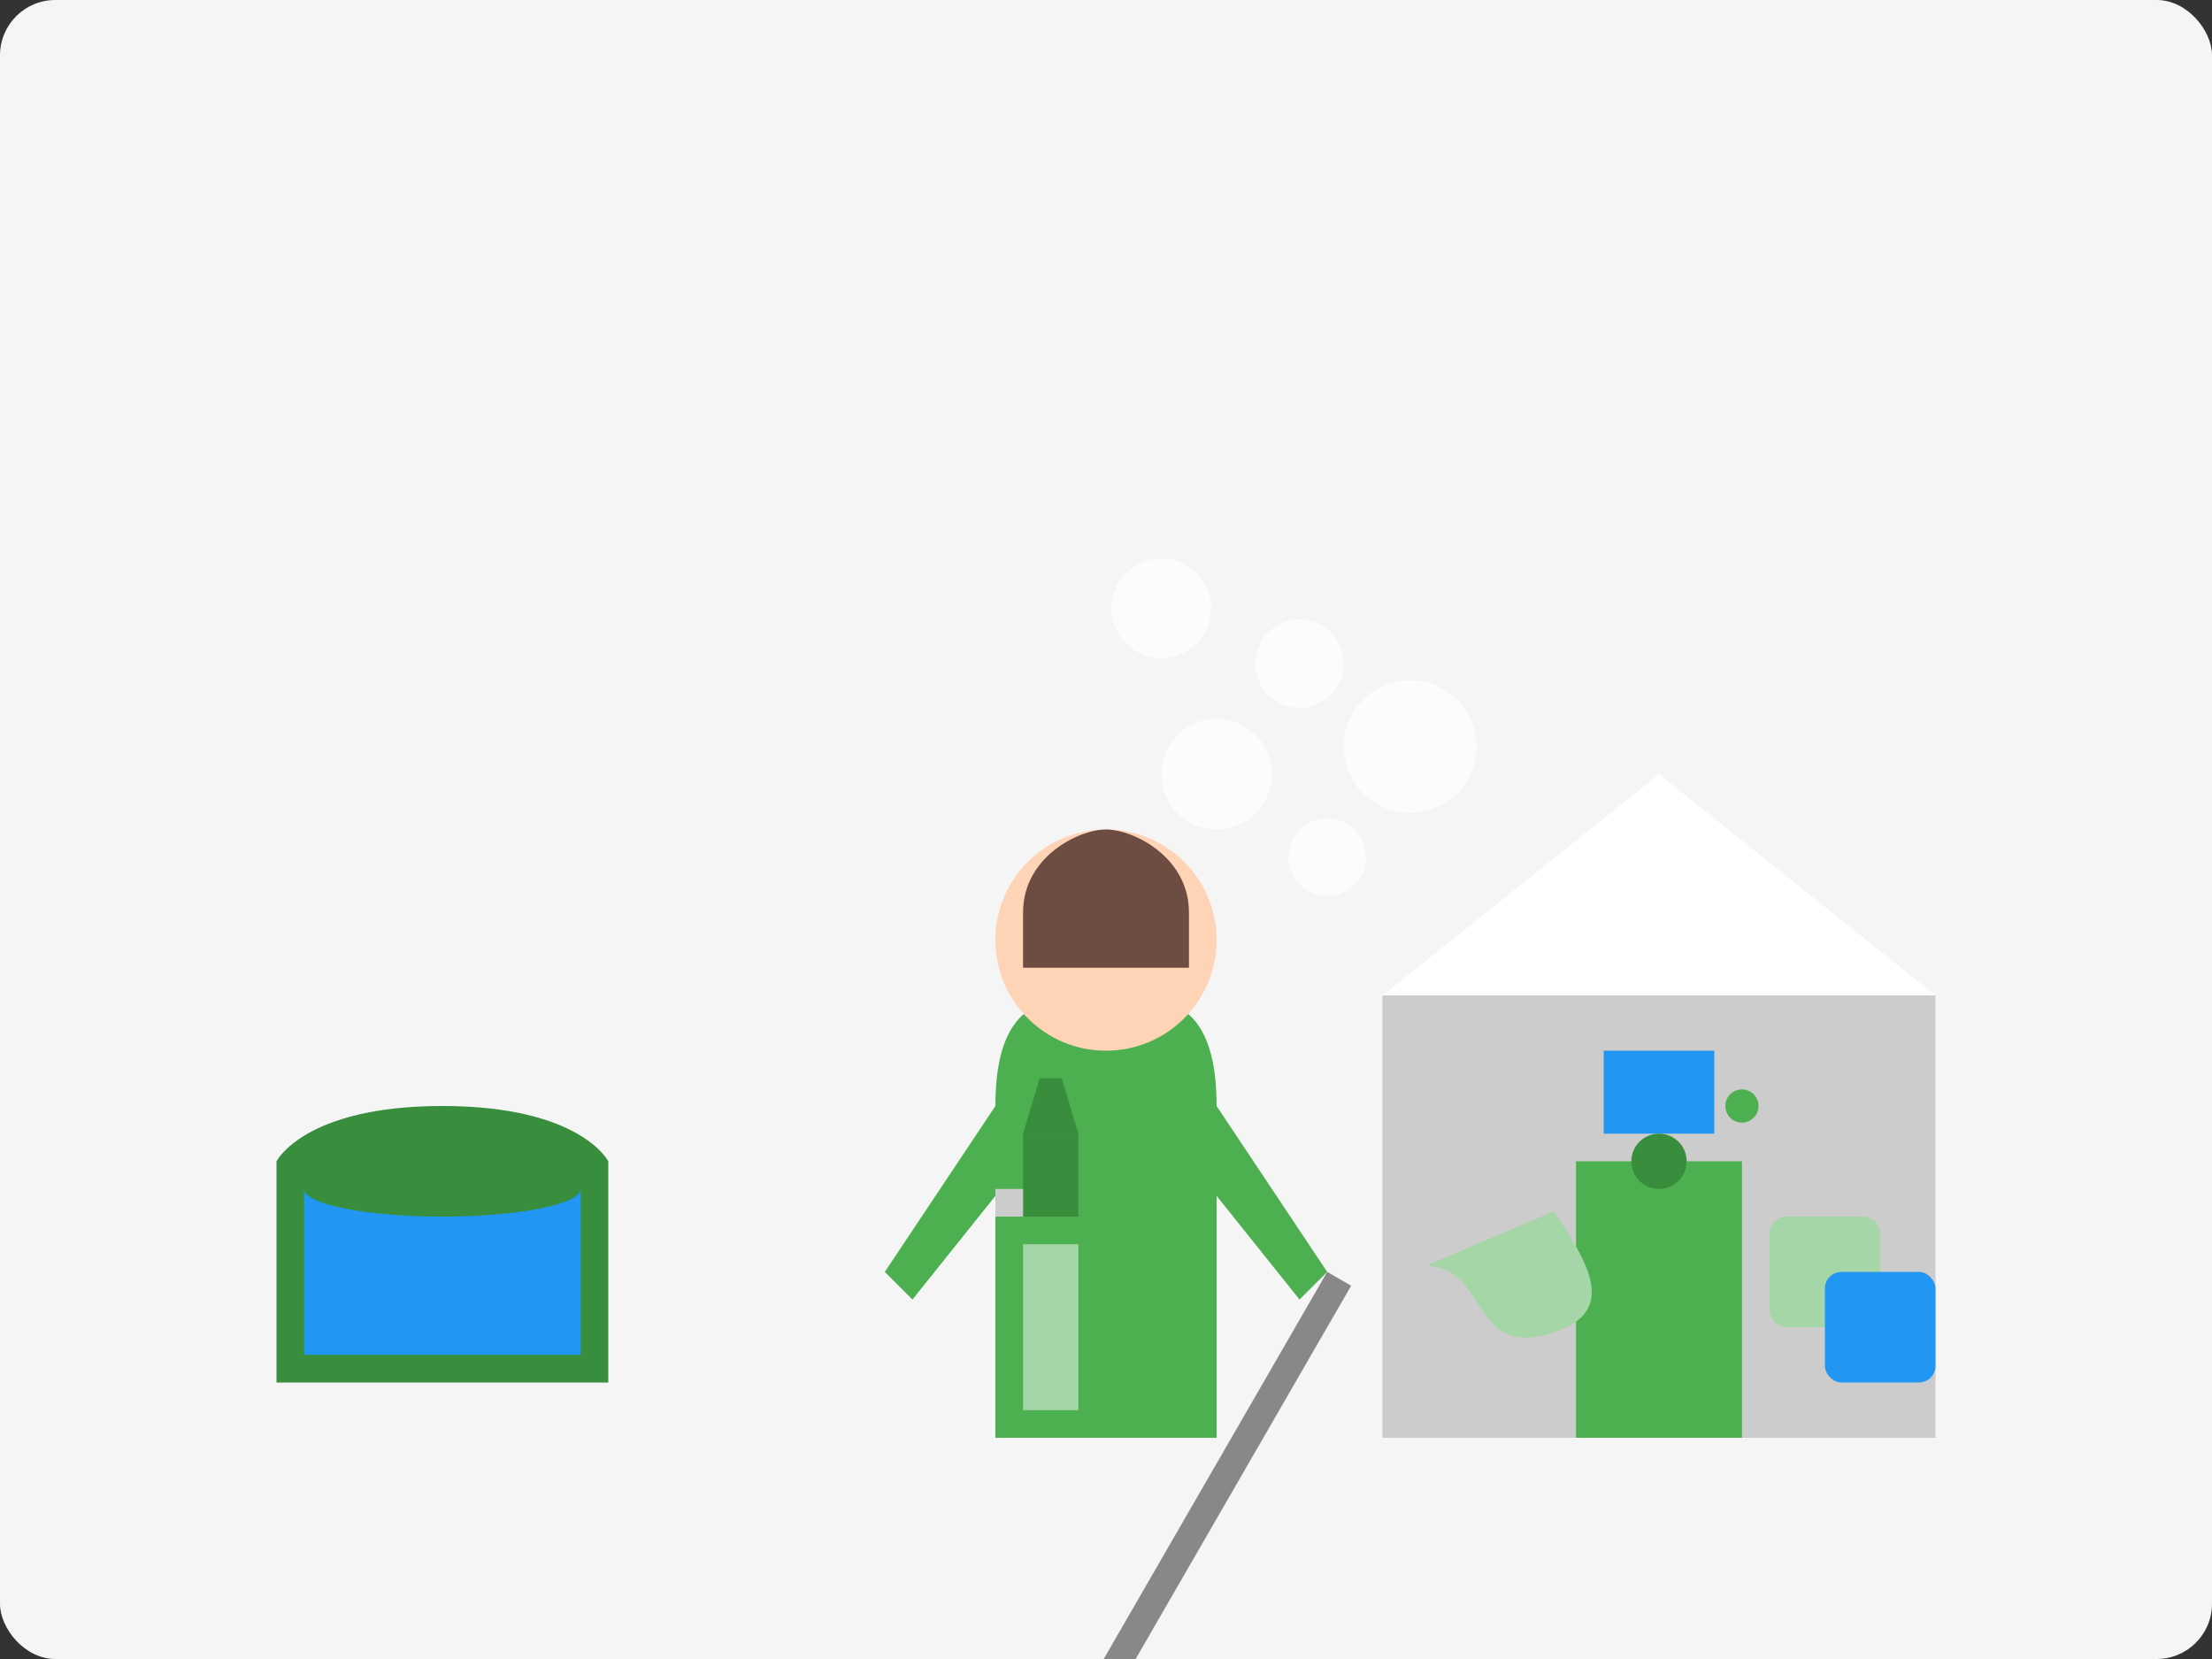
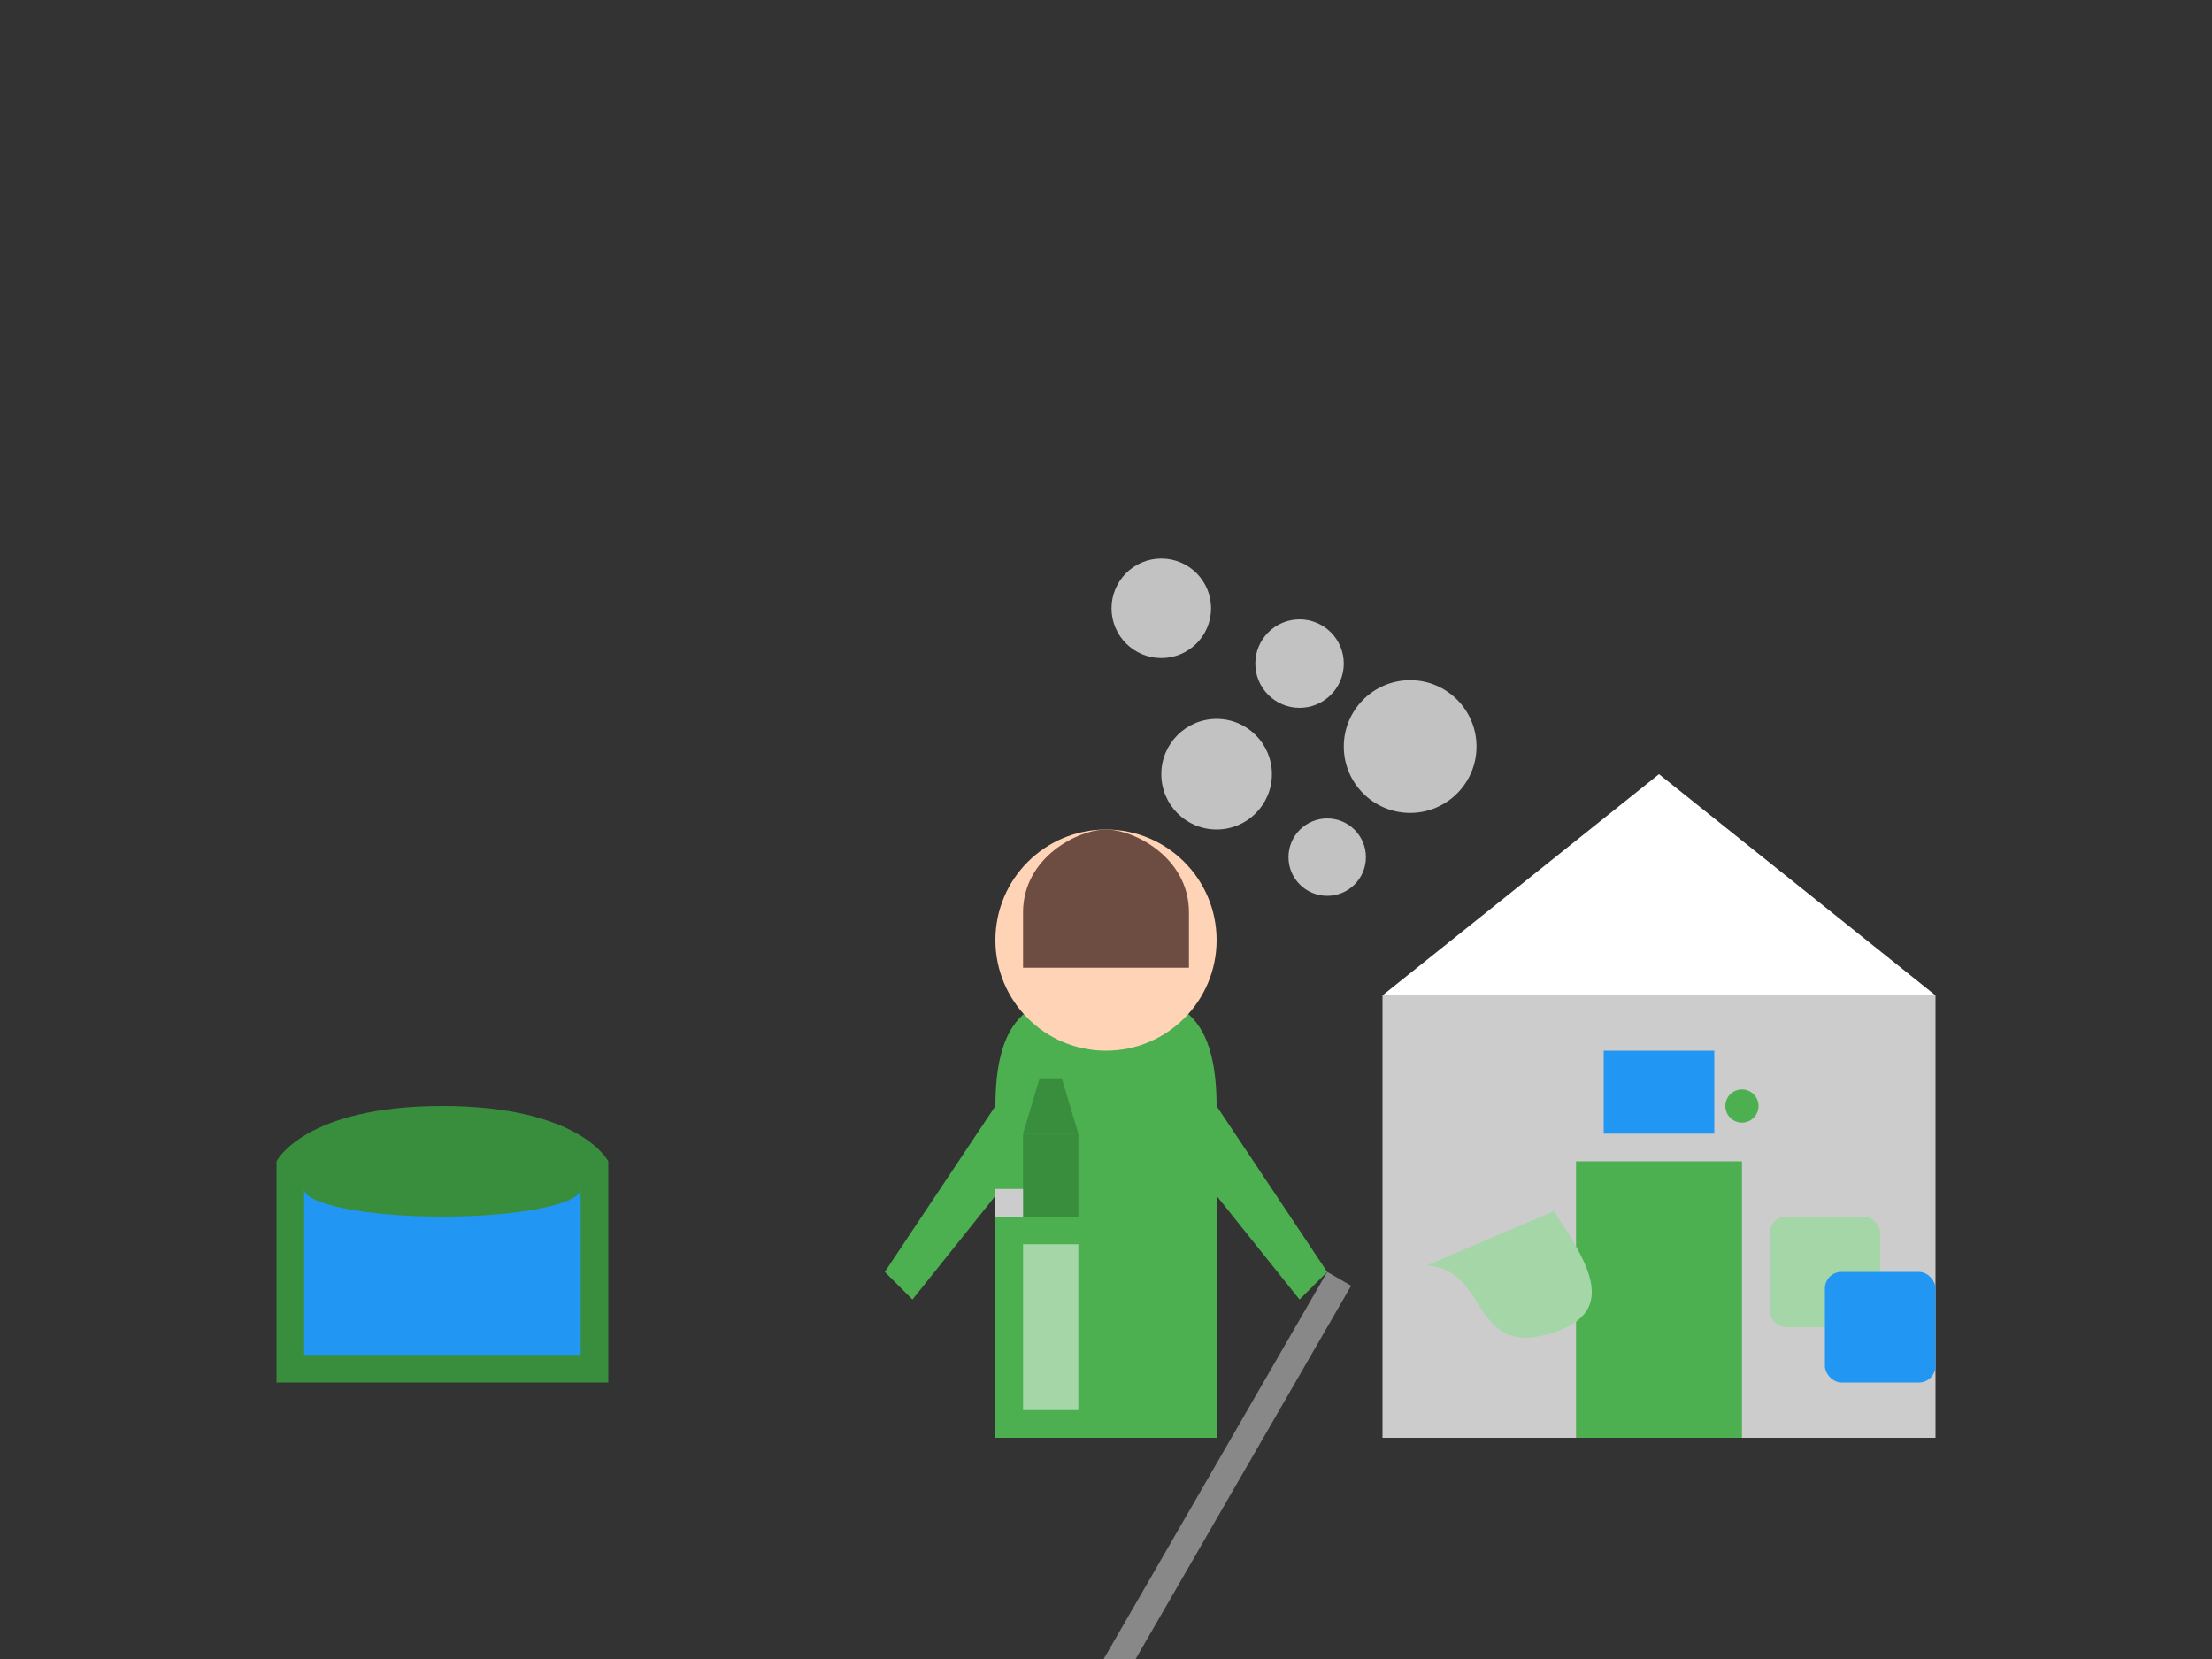
<svg xmlns="http://www.w3.org/2000/svg" width="400" height="300" viewBox="0 0 400 300">
  <rect x="0" y="0" width="400" height="300" fill="#333333" stroke="none" />
  <style>
    .primary-color { fill: #4CAF50; }
    .primary-light { fill: #A5D6A7; }
    .primary-dark { fill: #388E3C; }
    .accent-color { fill: #2196F3; }
    .neutral-dark { fill: #555555; }
    .neutral-medium { fill: #888888; }
    .neutral-light { fill: #CCCCCC; }
    .white { fill: #FFFFFF; }
  </style>
-   <rect x="0" y="0" width="400" height="300" rx="10" ry="10" fill="#F5F5F5" />
  <path class="neutral-light" d="M250,180 L350,180 L350,260 L250,260 Z" />
-   <path class="white" d="M250,180 L300,140 L350,180 L250,180 Z" />
+   <path class="white" d="M250,180 L300,140 L350,180 Z" />
  <rect x="285" y="210" width="30" height="50" class="primary-color" />
  <rect x="290" y="190" width="20" height="15" class="accent-color" />
  <g transform="translate(100, 100)">
    <path class="primary-color" d="M120,100 C120,80 110,80 100,80 C90,80 80,80 80,100 L80,160 L120,160 L120,100 Z" />
    <circle cx="100" cy="70" r="20" fill="#FFD3B6" />
    <path d="M85,65 C85,55 95,50 100,50 C105,50 115,55 115,65 L115,75 L85,75 L85,65 Z" fill="#6D4C41" />
    <path class="primary-color" d="M80,100 L60,130 L65,135 L85,110 L80,100 Z" />
    <path class="primary-color" d="M120,100 L140,130 L135,135 L115,110 L120,100 Z" />
    <rect x="140" y="130" width="5" height="100" class="neutral-medium" transform="rotate(30, 140, 130)" />
    <path class="primary-light" d="M170,100 C180,105 190,110 180,120 C170,130 165,115 155,120 L170,100 Z" transform="rotate(30, 140, 130)" />
  </g>
  <g transform="translate(50, 210)">
    <path class="primary-dark" d="M0,0 C0,0 5,-10 30,-10 C55,-10 60,0 60,0 L60,40 L0,40 L0,0 Z" />
    <path class="accent-color" d="M5,5 L55,5 L55,35 L5,35 Z" />
    <ellipse cx="30" cy="5" rx="25" ry="5" class="primary-dark" />
  </g>
  <g transform="translate(180, 220)">
    <path class="primary-color" d="M0,0 L20,0 L20,40 L0,40 Z" />
    <path class="primary-light" d="M5,5 L15,5 L15,35 L5,35 Z" />
    <path class="primary-dark" d="M5,-15 L15,-15 L15,0 L5,0 Z" />
    <path class="primary-dark" d="M8,-25 L12,-25 L15,-15 L5,-15 Z" />
    <path class="neutral-light" d="M0,-5 L5,-5 L5,0 L0,0 Z" />
  </g>
  <circle cx="220" cy="140" r="10" class="white" opacity="0.7" />
  <circle cx="235" cy="120" r="8" class="white" opacity="0.7" />
  <circle cx="255" cy="135" r="12" class="white" opacity="0.7" />
  <circle cx="240" cy="155" r="7" class="white" opacity="0.7" />
  <circle cx="210" cy="110" r="9" class="white" opacity="0.7" />
  <rect x="320" y="220" width="20" height="20" rx="3" ry="3" class="primary-light" />
  <rect x="330" y="230" width="20" height="20" rx="3" ry="3" class="accent-color" />
-   <circle cx="300" cy="210" r="5" class="primary-dark" />
  <circle cx="315" cy="200" r="3" class="primary-color" />
</svg>